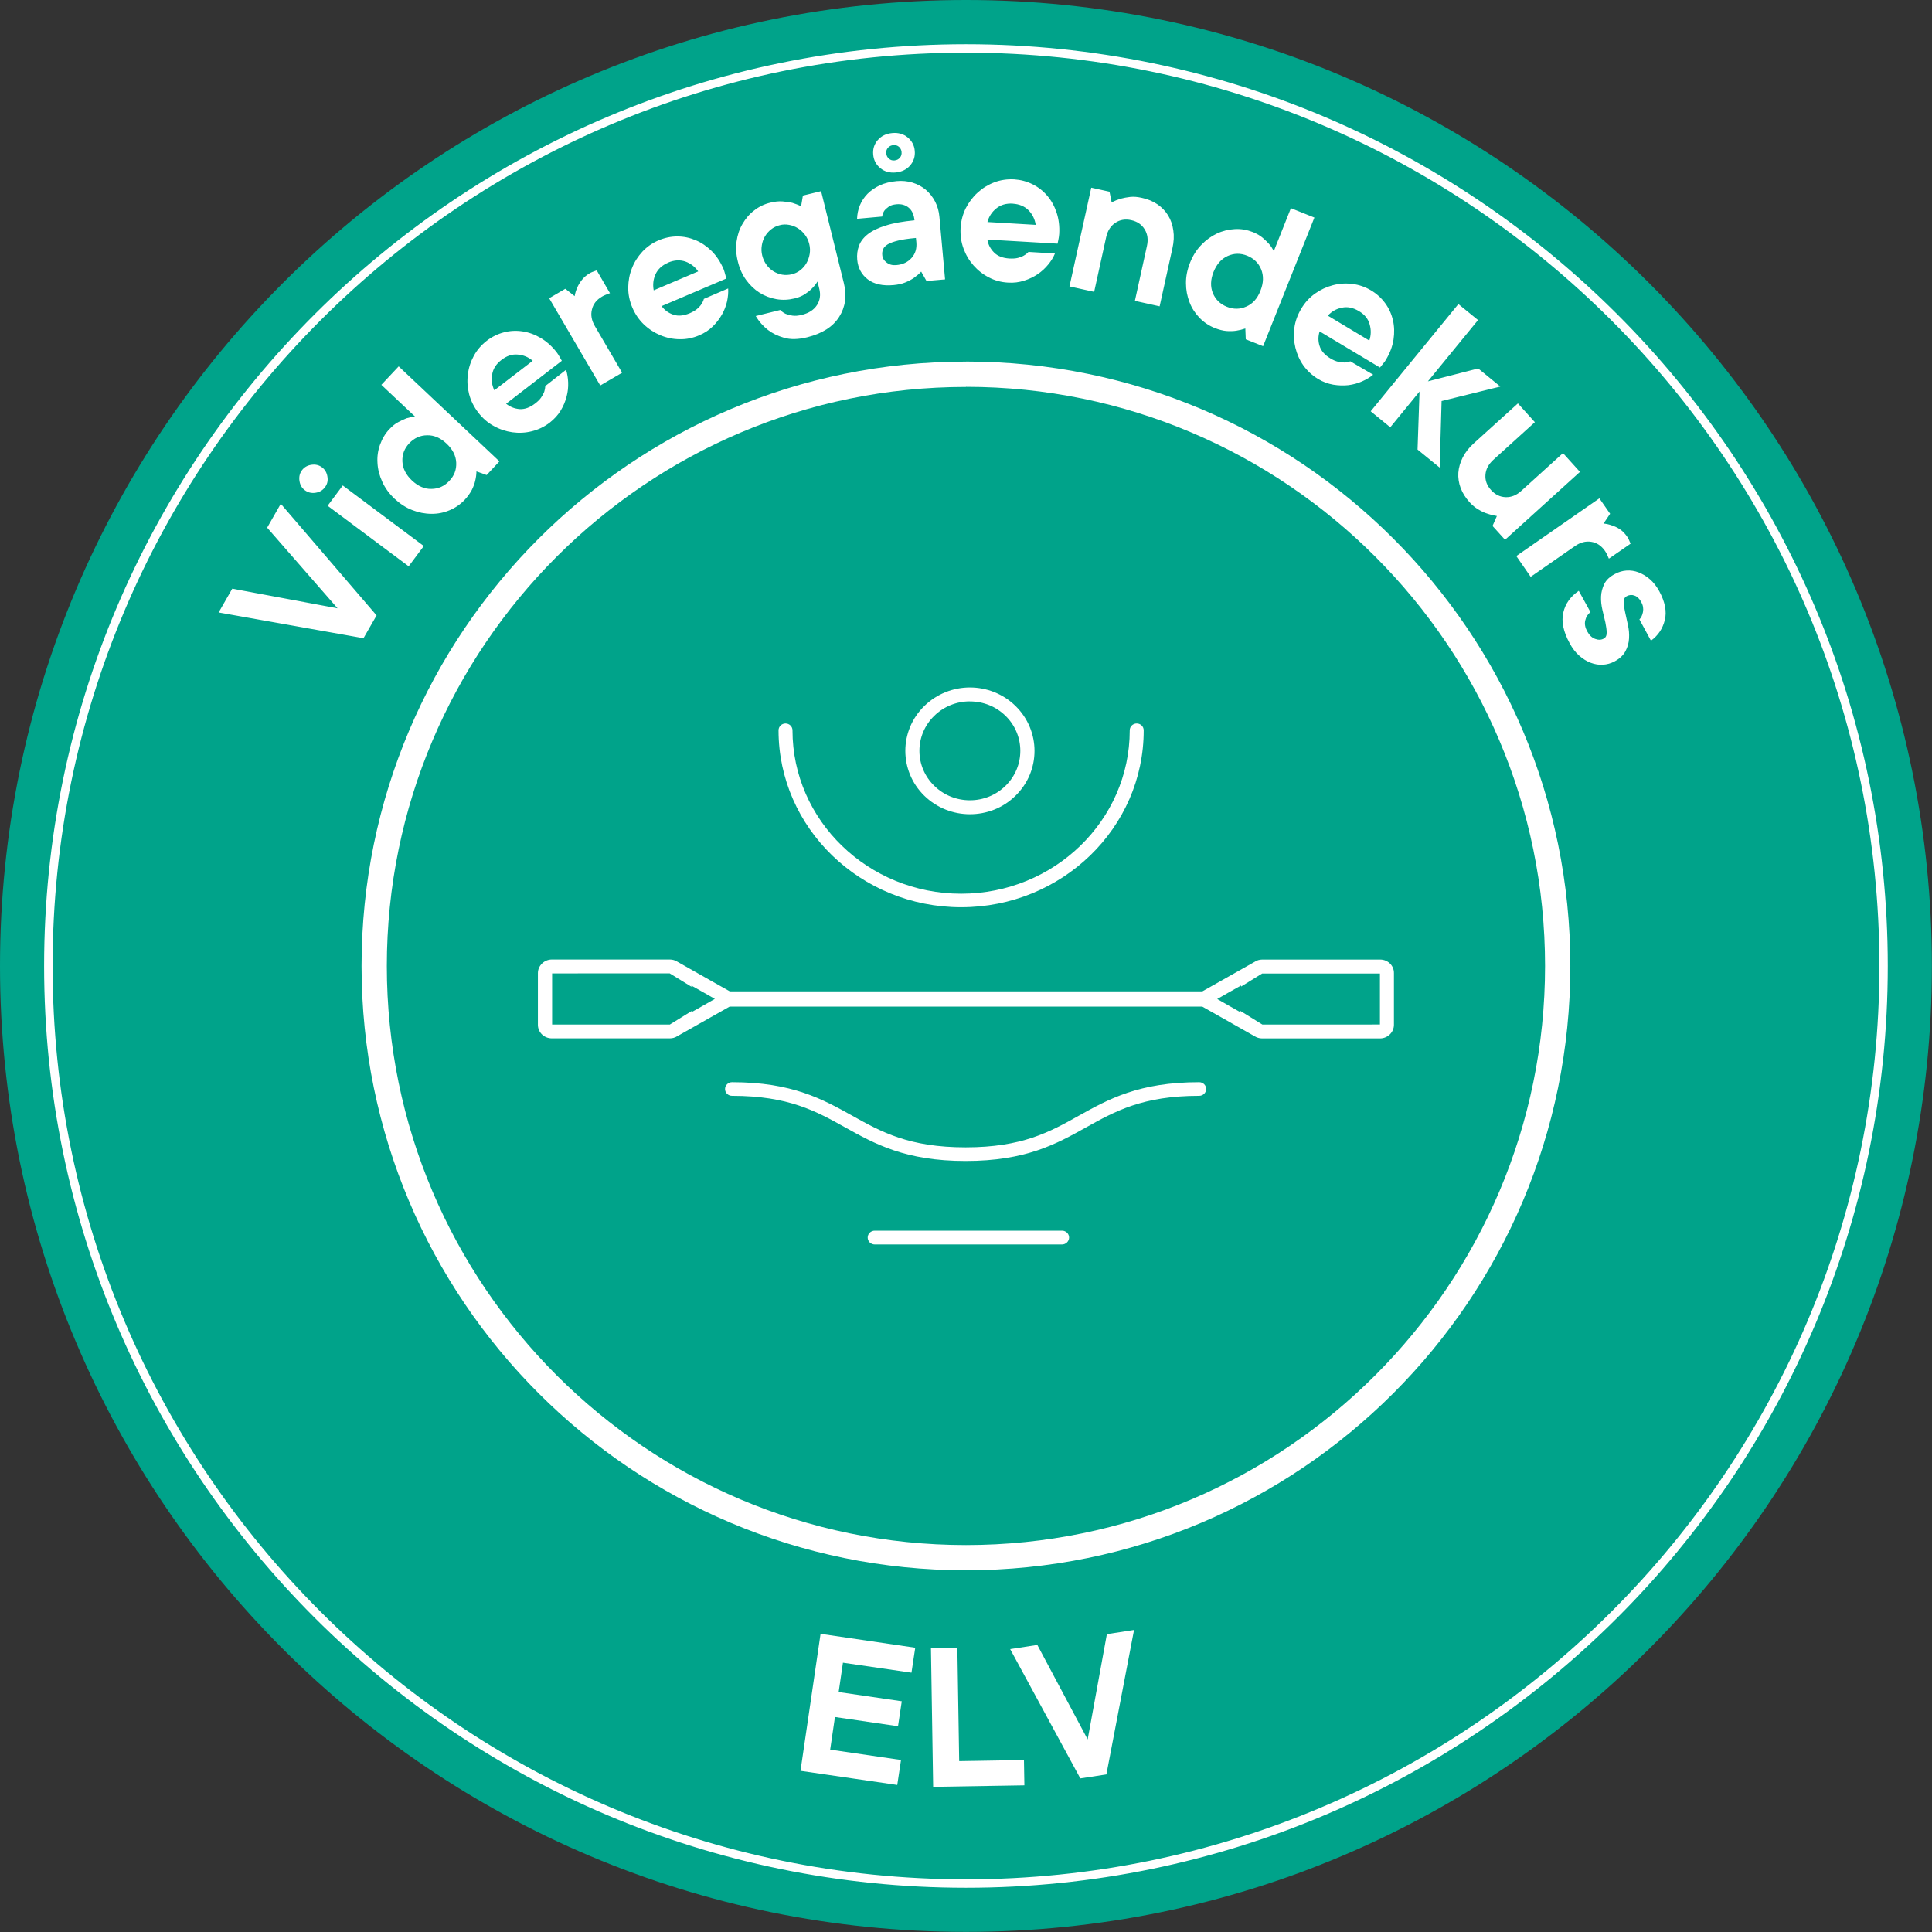
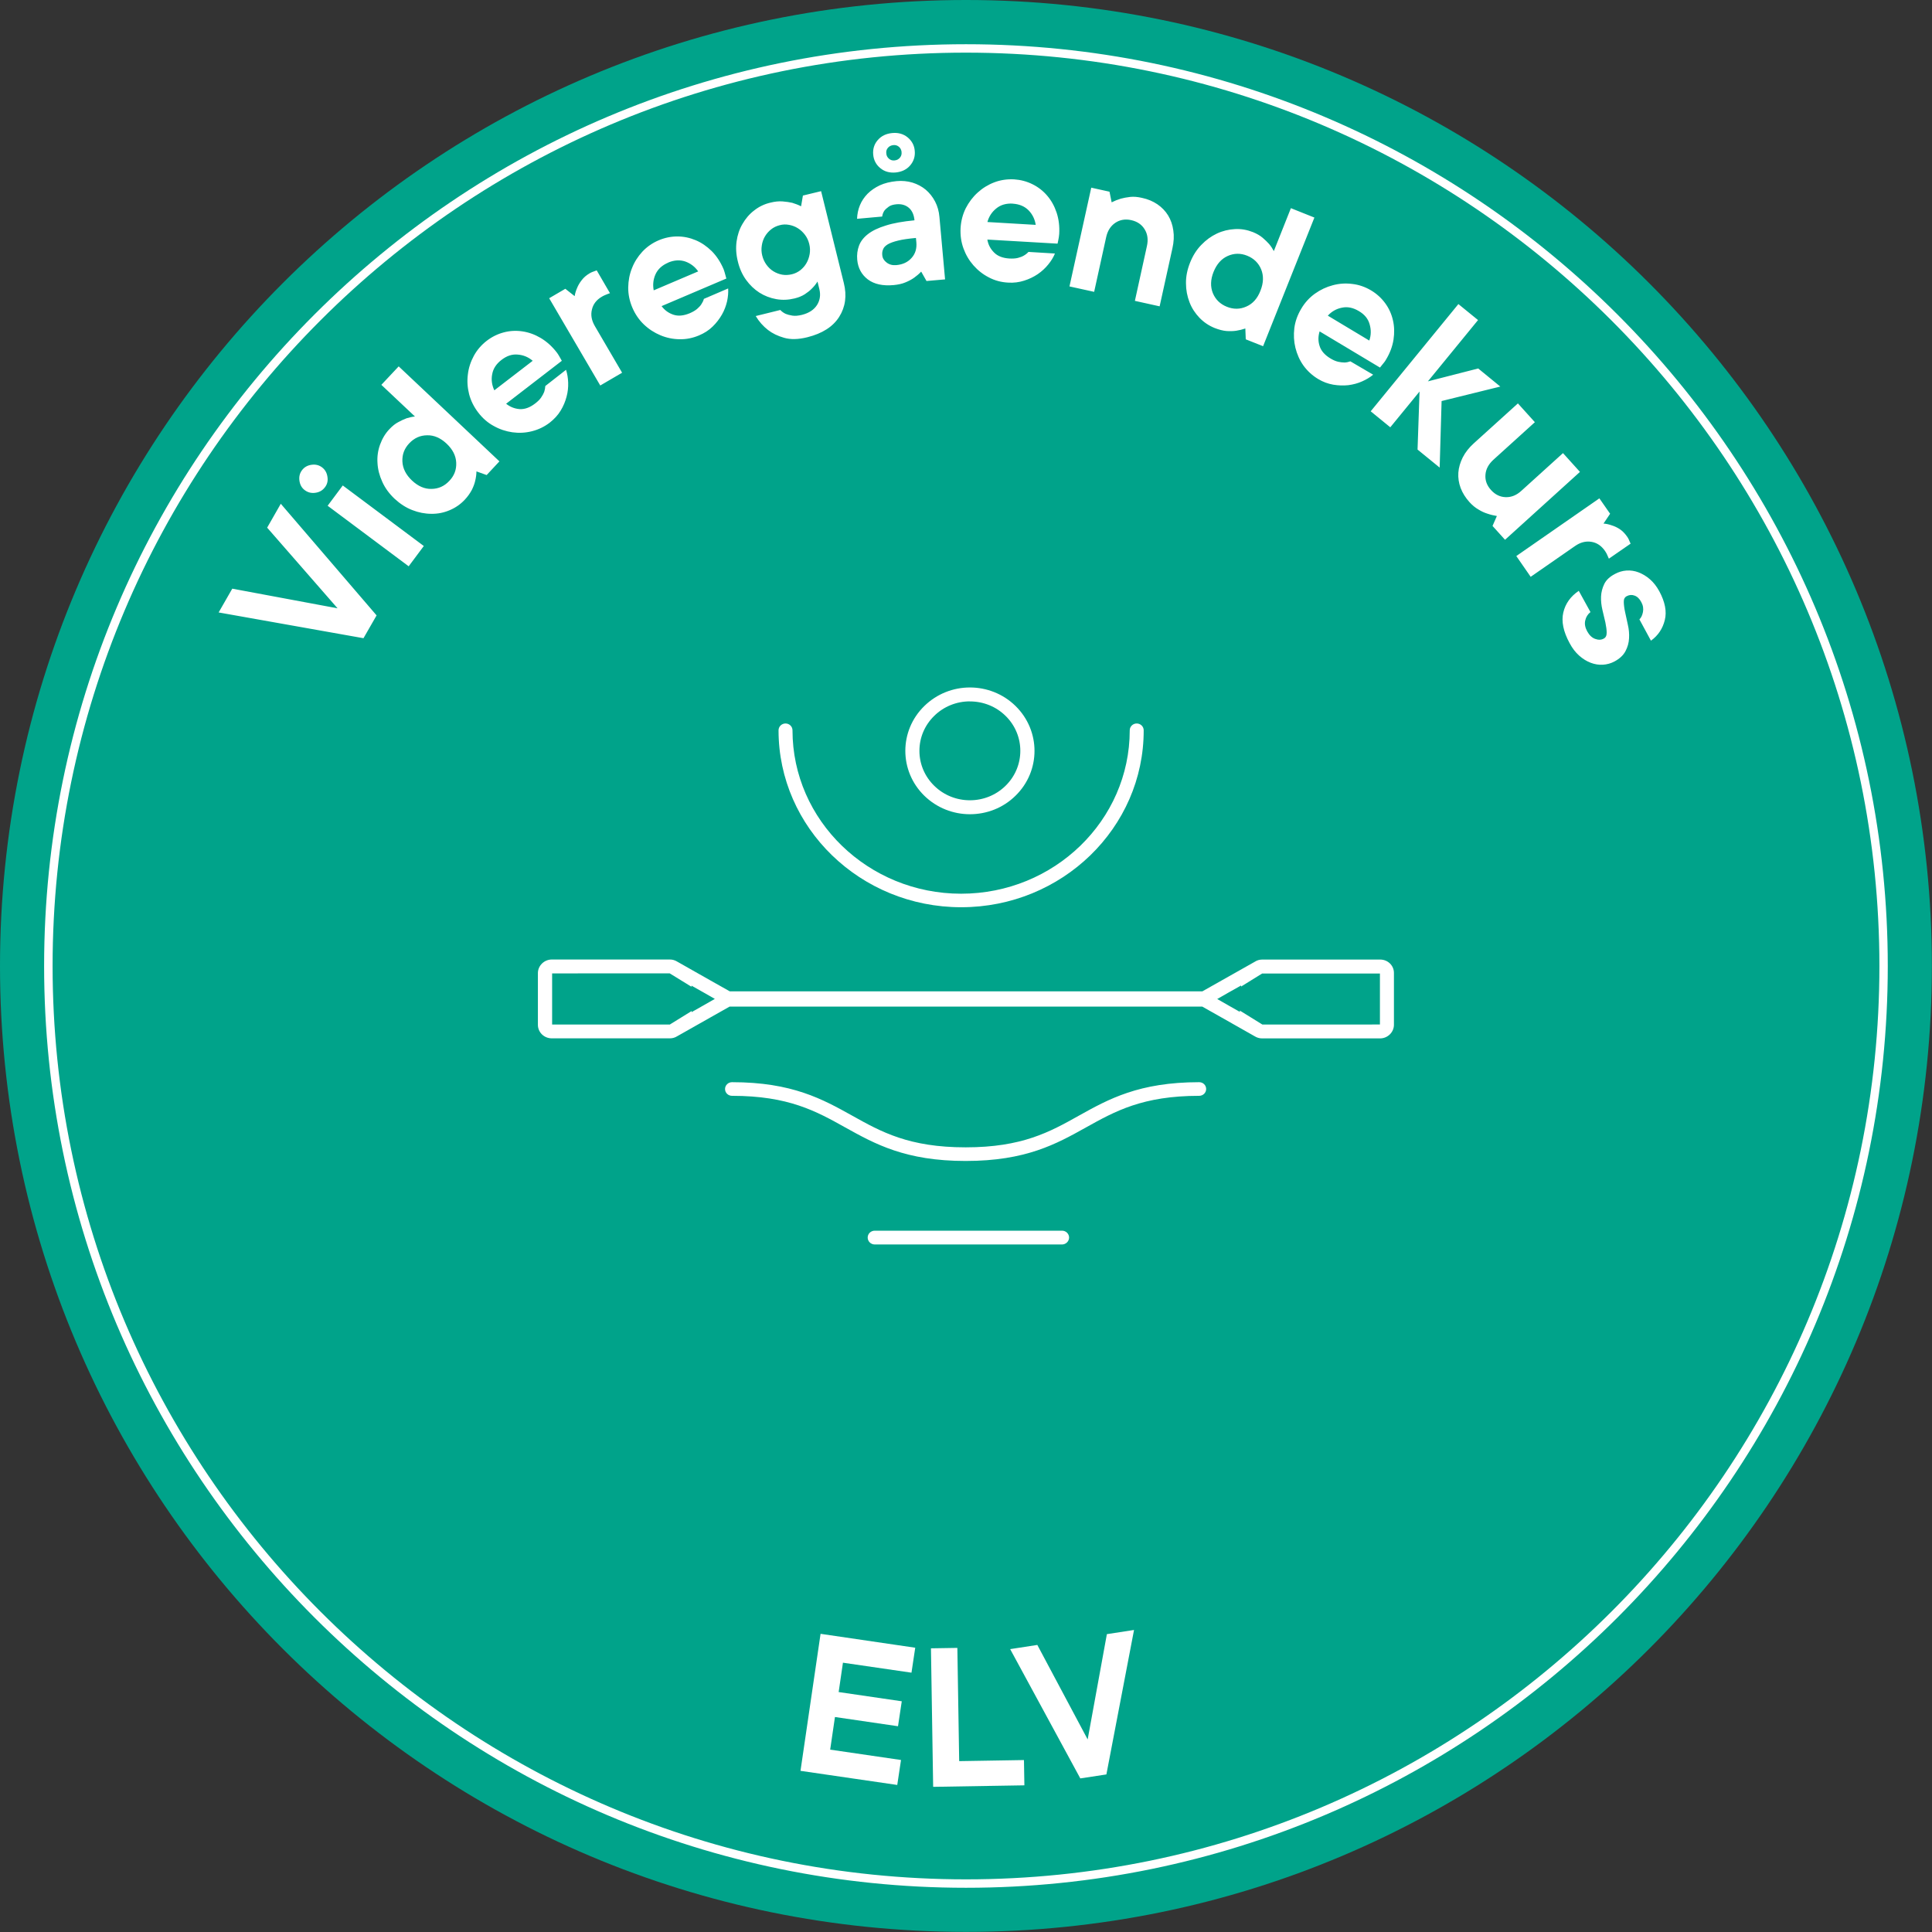
<svg xmlns="http://www.w3.org/2000/svg" width="36" height="36" fill="none" viewBox="0 0 36 36">
  <rect x="0" y="0" width="36" height="36" fill="#333333" stroke="none" />
  <path fill="#00A38A" d="M18 35.998c9.94 0 17.998-8.058 17.998-17.999C35.998 8.06 27.94 0 18 0 8.06 0 0 8.059 0 18c0 9.94 8.059 17.998 18 17.998z" />
  <path fill="#fff" d="M6.773 11.892l-2.699-.48.254-.443 1.962.366-1.312-1.503.254-.445 1.785 2.08-.244.425zM6.054 9.08c-.042.057-.1.091-.175.102-.075.011-.14-.004-.198-.047-.058-.042-.09-.1-.101-.175-.011-.075.004-.141.047-.198.042-.056.1-.09.175-.101.075-.011.141.004.198.047.056.042.09.1.101.175.013.075-.003.141-.047.198zm1.843 1.094l-.282.378-1.51-1.128.282-.378 1.51 1.128zM8.658 9.314c-.08.085-.176.15-.282.194-.109.046-.221.068-.339.066-.117 0-.237-.023-.354-.069-.118-.045-.227-.116-.33-.211-.101-.096-.178-.2-.23-.317-.053-.116-.083-.232-.089-.35-.008-.117.008-.231.047-.34.04-.11.097-.21.179-.294.052-.055.106-.099.163-.128.056-.03.106-.054.153-.071.054-.017.105-.028.156-.033l-.626-.59.323-.344 1.877 1.77-.238.255-.19-.068c-.001.058-.009.116-.023.174-.012.054-.033.11-.063.171-.036.066-.078.126-.134.185zm-.336-1.047c-.113-.106-.235-.16-.363-.156-.13.001-.24.051-.332.148-.093.098-.135.21-.129.34.006.13.066.248.179.355.113.106.235.16.363.156.13-.001.24-.051.332-.149.093-.097.135-.21.129-.34-.006-.13-.066-.247-.179-.354zM10.547 6.89c.023.071.037.151.04.239.003.088-.006.175-.03.263-.023.088-.059.176-.11.259-.05.084-.12.158-.203.224-.102.078-.213.131-.334.161-.12.03-.241.036-.363.019-.12-.017-.238-.056-.348-.118-.111-.06-.207-.144-.288-.25-.082-.107-.138-.221-.17-.343-.031-.123-.039-.245-.023-.367.014-.122.052-.237.111-.346.06-.11.14-.203.241-.281.098-.075.204-.127.319-.157.114-.03.23-.036.347-.018.116.017.23.058.34.123.11.066.209.154.297.267.012.017.025.034.036.053l.03.052.03.053-1.038.8c.073.059.158.093.252.1.094.006.191-.029.288-.104.05-.038.088-.075.113-.113.025-.036.044-.072.057-.105.012-.037.018-.073.02-.108l.386-.302zm-1.202-.184c-.098.075-.156.164-.174.268-.02.103-.005.203.04.299l.715-.55c-.08-.069-.174-.108-.279-.116-.105-.01-.205.024-.302.099zM10.986 5.093c.018-.011.036-.019.051-.025l.043-.016.039-.014.247.425-.042.015c-.012.005-.03.011-.049.02-.018.007-.039.018-.06.03-.1.059-.162.138-.185.239-.026.102-.007.205.056.312l.506.866-.407.238-.952-1.626.301-.176.174.137c.008-.052.024-.104.047-.156.018-.045.046-.092.082-.139.039-.052.088-.094.149-.13zM13.568 5.375c.005.075-.002.155-.02.24-.02.084-.05.167-.096.247-.046.08-.102.154-.173.223-.07.069-.155.123-.252.164-.117.05-.24.075-.363.072-.124-.001-.243-.026-.356-.073-.113-.047-.216-.113-.309-.201-.092-.088-.164-.193-.216-.315-.052-.122-.078-.248-.077-.375.002-.126.024-.247.07-.36.044-.114.109-.216.193-.307.085-.091.187-.162.304-.212.113-.048.23-.072.348-.072.12 0 .232.024.342.07.108.045.208.114.3.204.09.091.162.201.219.333.007.02.015.04.02.06l.016.057c.006.02.01.041.017.06l-1.207.514c.057.077.13.13.22.16.089.03.19.02.304-.027.058-.025.103-.052.137-.08.033-.03.062-.058.08-.088.022-.033.038-.066.047-.1l.452-.194zm-1.117-.481c-.113.048-.192.12-.236.216-.043.095-.054.196-.034.3l.829-.353c-.061-.087-.141-.148-.24-.184-.102-.034-.207-.028-.32.02zM14.36 3.775c.08-.02.153-.027.222-.022.07.006.129.014.18.026.058.018.113.038.165.065l.034-.2.339-.082.423 1.71c.06.237.03.449-.086.632-.116.184-.314.31-.593.38-.169.042-.315.045-.434.01-.12-.034-.219-.083-.299-.145-.09-.07-.168-.157-.229-.26l.458-.113c.027.03.06.053.099.072.034.014.076.025.125.033.05.008.108.003.179-.014.13-.033.222-.093.28-.182.056-.088.072-.188.044-.3l-.034-.139c-.029.047-.063.09-.104.13-.036.038-.08.072-.133.107-.053.034-.118.06-.191.078-.115.028-.227.033-.34.013-.113-.02-.218-.06-.314-.121-.095-.061-.178-.14-.249-.238-.07-.097-.122-.212-.153-.342-.033-.13-.04-.254-.024-.374.017-.12.053-.23.11-.326.056-.097.128-.184.22-.253.087-.069.19-.119.305-.145zm-.157.987c.016.064.042.12.078.17.036.05.08.092.13.123s.105.052.163.063c.06.01.12.007.18-.007.059-.014.112-.04.159-.076.047-.038.086-.082.114-.132.03-.052.049-.107.06-.17.01-.06.008-.123-.008-.187-.016-.065-.042-.121-.08-.171-.038-.05-.082-.091-.132-.122-.05-.032-.105-.052-.163-.063-.06-.011-.117-.01-.175.006-.061.016-.114.04-.162.079-.047.037-.084.081-.114.131-.03.052-.049.107-.058.168-.01.063-.008.125.008.188zM16.705 3.375c.106-.01.205 0 .299.028.092.029.175.073.246.132.07.06.128.132.174.22.045.086.072.183.081.288l.105 1.163-.346.03-.099-.175c-.04.043-.084.08-.133.115-.044.031-.097.06-.161.086-.063.027-.137.042-.218.05-.204.019-.365-.017-.483-.106-.117-.09-.183-.212-.197-.367-.008-.093.003-.179.033-.26.03-.082.086-.154.167-.217.082-.064.193-.117.334-.16.14-.045.318-.076.533-.097-.01-.103-.044-.181-.105-.233-.061-.052-.138-.074-.23-.066-.063.006-.112.02-.146.046-.035.025-.063.05-.082.076-.021.033-.034.068-.039.107l-.468.042c.003-.087.02-.172.053-.252.033-.08.08-.15.143-.215.062-.062.14-.116.23-.158.088-.04.193-.066.309-.077zm.34-.564c.01.104-.02.194-.085.271-.066.077-.155.12-.27.132-.114.01-.21-.017-.288-.082-.078-.064-.122-.149-.131-.25-.01-.102.018-.195.084-.271.066-.077.155-.121.27-.132.114-.011.21.017.288.081.078.065.124.148.132.251zM16.7 4.94c.123-.01.218-.056.287-.135.07-.078.098-.175.088-.29l-.008-.081c-.14.013-.249.028-.332.049-.083.02-.147.043-.193.07-.045.028-.075.058-.087.093-.015.034-.02.072-.015.112.005.052.032.098.082.135.05.038.108.053.178.047zm.1-2.106c-.004-.04-.021-.074-.05-.099-.03-.025-.065-.036-.106-.031-.04.005-.073.02-.099.05-.025.03-.036.064-.03.105.002.04.02.074.05.099.029.025.064.036.104.031.04-.003.074-.02.099-.05.025-.03.036-.064.031-.105zM19.657 4.724c-.028.07-.07.138-.125.205-.055.068-.119.127-.196.18-.075.05-.16.092-.254.121-.094.03-.192.043-.299.036-.128-.007-.248-.039-.357-.097-.11-.056-.205-.131-.287-.224-.081-.092-.143-.197-.186-.316-.044-.12-.061-.245-.054-.38.008-.133.041-.257.097-.37.058-.112.132-.21.223-.292.09-.082.194-.146.31-.19.116-.044.238-.061.367-.055.122.008.237.038.343.091.107.053.198.124.274.213.077.09.135.194.176.317.04.122.056.253.048.395-.001.021-.004.042-.007.062l-.011.06c-.005.022-.008.042-.013.06l-1.308-.076c.015.094.058.174.125.241.067.068.161.104.285.112.063.003.116 0 .159-.011.042-.011.08-.025.11-.043.035-.02.063-.042.087-.069l.493.03zm-.786-.93c-.122-.007-.226.023-.307.09-.082.066-.137.15-.165.253l.9.053c-.016-.105-.06-.196-.133-.271-.074-.075-.173-.116-.295-.124zM21.279 3.687c.11.023.205.064.288.12.083.057.149.126.199.207.05.082.083.176.097.28.016.103.01.215-.017.334l-.238 1.08-.461-.102.224-1.02c.027-.12.013-.224-.042-.313-.055-.09-.138-.146-.25-.171-.11-.025-.211-.008-.297.05s-.144.147-.17.266l-.224 1.02-.46-.101.406-1.84.34.075.04.198c.054-.027.11-.05.17-.068.05-.014.11-.025.177-.033.067-.007.14 0 .218.018zM22.636 6.113c-.11-.044-.203-.107-.285-.191-.081-.085-.144-.18-.186-.29-.043-.11-.066-.229-.066-.354-.002-.127.025-.256.076-.384.052-.13.121-.24.209-.33.088-.092.185-.162.291-.212.107-.05.218-.077.336-.083.117-.007.229.014.338.057.07.029.13.063.179.105.048.041.088.08.12.116.037.044.065.088.088.132l.318-.8.438.175-.956 2.397-.323-.128-.008-.202c-.055.019-.111.033-.17.042-.054.008-.115.01-.184.005-.066-.006-.138-.025-.215-.055zm.851-.697c.058-.145.061-.278.013-.397-.049-.119-.137-.204-.26-.254-.124-.05-.246-.048-.364.005s-.205.152-.263.296c-.058.144-.061.278-.013.397.05.119.136.203.26.253.124.05.246.049.364-.004.119-.052.207-.15.263-.296zM25.587 6.982c-.058.048-.127.09-.207.125-.08.036-.164.058-.255.07-.091.01-.185.007-.282-.009-.097-.017-.192-.051-.282-.106-.11-.066-.2-.15-.273-.25-.072-.101-.12-.212-.15-.332-.029-.119-.035-.24-.02-.366.016-.126.06-.246.128-.36.067-.115.155-.21.257-.283.103-.073.213-.125.332-.156.119-.032.24-.04.363-.024.124.014.24.055.35.12.105.063.193.143.263.239.07.095.118.202.144.316.027.115.03.236.011.362-.02.127-.066.251-.14.373-.01.02-.023.036-.035.052l-.038.047-.039.049-1.125-.674c-.028.09-.03.182 0 .273.028.09.096.167.2.23.054.033.102.053.146.063.044.009.083.014.12.014.038-.002.075-.01.107-.022l.425.249zm-.268-1.186c-.105-.063-.21-.085-.313-.063-.104.02-.192.07-.264.149l.773.464c.034-.1.036-.2.006-.303-.028-.103-.095-.185-.202-.247zM26.414 8.377l.037-1.081-.545.666-.365-.298 1.634-1.998.366.298-.934 1.142.937-.24.412.337-1.094.27-.036 1.24-.412-.336zM27.383 9.358c-.075-.083-.13-.17-.166-.265-.035-.094-.049-.188-.043-.285.007-.096.035-.191.082-.285.048-.094.117-.182.208-.264l.82-.742.316.35-.774.701c-.09.083-.14.176-.147.28-.008.106.028.2.105.284.077.085.168.129.273.132.105.003.202-.036.293-.12l.774-.701.316.35-1.396 1.265-.233-.258.081-.185c-.06-.01-.12-.024-.177-.044-.052-.016-.107-.04-.166-.077-.06-.034-.115-.08-.166-.136zM30.318 9.998c.012.017.022.034.03.05l.018.042c.007.013.011.025.018.04l-.405.28-.019-.043-.021-.047c-.01-.018-.02-.037-.035-.058-.066-.094-.15-.15-.252-.166-.104-.017-.206.01-.306.08l-.824.572-.268-.387 1.548-1.075.2.287-.123.183c.052.003.105.016.158.035.047.014.096.037.146.07.05.033.094.079.135.137zM29.636 11.405c-.05.04-.083.091-.097.155-.016.064-.003.132.036.204.04.072.088.119.149.141.06.022.113.02.158-.005.04-.02.056-.058.056-.111s-.009-.116-.024-.19l-.055-.233c-.02-.085-.029-.166-.026-.25.004-.082.024-.16.06-.234.036-.074.102-.137.2-.188.067-.036.139-.058.214-.063.077-.005.152.006.225.034.074.029.145.07.212.129.067.058.124.131.174.222.108.2.143.38.103.538-.039.158-.123.287-.258.384l-.215-.397c.032-.03.053-.073.066-.136.012-.063.003-.124-.031-.186-.033-.063-.076-.104-.126-.121-.05-.019-.097-.014-.144.01-.04.02-.058.057-.056.11.001.054.009.118.025.19l.051.235c.02.085.027.168.022.251-.004.083-.026.163-.066.238-.039.075-.106.14-.205.193-.067.036-.14.056-.216.061-.077.005-.152-.008-.227-.036-.074-.028-.146-.072-.215-.133-.069-.061-.128-.138-.178-.232-.118-.216-.157-.408-.118-.572.038-.165.135-.3.288-.404l.218.396zM16.789 32.795l-.07.465-1.803-.263.374-2.553 1.764.259-.07.465-1.277-.186-.08.547 1.176.172-.07.465-1.175-.172-.089.608 1.32.193zM19.08 32.797l.008.47-1.7.028-.041-2.581.492-.008.034 2.11 1.207-.02zM20.13 33.138l-1.307-2.409.506-.078.938 1.761.358-1.962.506-.078-.515 2.692-.486.074z" />
  <path fill="#fff" d="M17.999 35.176C8.527 35.176.822 27.47.822 17.999S8.53.824 18 .824c9.47 0 17.176 7.705 17.176 17.177 0 9.471-7.705 17.175-17.176 17.175zm0-34.195C8.615.98.98 8.616.98 17.999c0 9.385 7.634 17.02 17.02 17.02 9.384 0 17.02-7.635 17.02-17.02C35.018 8.616 27.383.981 17.998.981z" />
-   <path fill="#fff" d="M18 7.208c5.95 0 10.79 4.841 10.79 10.791S23.95 28.79 18 28.79c-5.951 0-10.792-4.838-10.792-10.79C7.208 12.048 12.05 7.21 18 7.21zm0-.47C11.78 6.738 6.737 11.781 6.737 18 6.738 24.22 11.78 29.26 18 29.26c6.22 0 11.261-5.043 11.261-11.26C29.262 11.78 24.219 6.737 18 6.737z" />
  <path fill="#fff" fill-rule="evenodd" d="M18.073 12.81c-.31 0-.616.117-.851.347-.47.46-.47 1.208 0 1.669.235.23.543.346.85.346.31 0 .617-.114.852-.346.47-.46.47-1.208 0-1.67-.235-.231-.544-.346-.851-.346zm0 .26c.25 0 .487.095.664.269.367.358.367.945 0 1.303-.177.174-.414.27-.664.27-.251 0-.488-.096-.665-.27-.177-.173-.276-.405-.276-.651s.098-.478.276-.652c.177-.174.414-.27.665-.27z" clip-rule="evenodd" />
  <path fill="#fff" fill-rule="evenodd" d="M17.91 16.905c-1.877 0-3.403-1.479-3.403-3.297 0-.069.058-.127.13-.127.072 0 .13.057.13.127 0 1.679 1.41 3.045 3.142 3.045s3.142-1.365 3.142-3.045c0-.069.058-.127.13-.127.072 0 .13.057.13.127.003 1.818-1.523 3.297-3.4 3.297zM19.79 23.189H16.3c-.073 0-.132-.058-.132-.129 0-.07.058-.128.132-.128h3.49c.072 0 .131.058.131.128s-.06.129-.132.129zM25.72 17.88h-2.201c-.05 0-.097.014-.136.04l-.615.347-.363.205h-8.807l-.364-.205-.614-.348c-.04-.025-.086-.04-.136-.04h-2.202c-.141 0-.259.115-.259.253v.964c0 .14.116.252.259.252h2.2c.05 0 .097-.014.136-.039l.615-.348.363-.205h8.806l.363.205.614.348c.04.025.087.04.137.04h2.2c.141 0 .258-.115.258-.253v-.964c.002-.14-.114-.252-.255-.252zm-.007.258v.952l-2.19.001-.42-.26v.024l-.205-.116-.217-.124.217-.124.228-.128v.02l.366-.227.02-.011v-.002l.007-.003h2.194v-.002zm-13.234-.001l.406.25v-.021l.218.123.217.124-.217.124-.215.122v-.02l-.38.235-.02.012v.002l-.006.003h-2.194v-.953l2.191-.001zM17.993 21.633c-1.122 0-1.69-.318-2.24-.623-.544-.304-1.059-.591-2.113-.591-.072 0-.13-.056-.13-.127 0-.069.058-.127.13-.127 1.122 0 1.69.318 2.24.624.544.304 1.059.59 2.113.59 1.053 0 1.567-.286 2.11-.59.551-.307 1.12-.624 2.242-.624.072 0 .13.056.13.127 0 .07-.058.127-.13.127-1.053 0-1.567.287-2.111.59-.549.306-1.117.624-2.24.624z" clip-rule="evenodd" />
</svg>